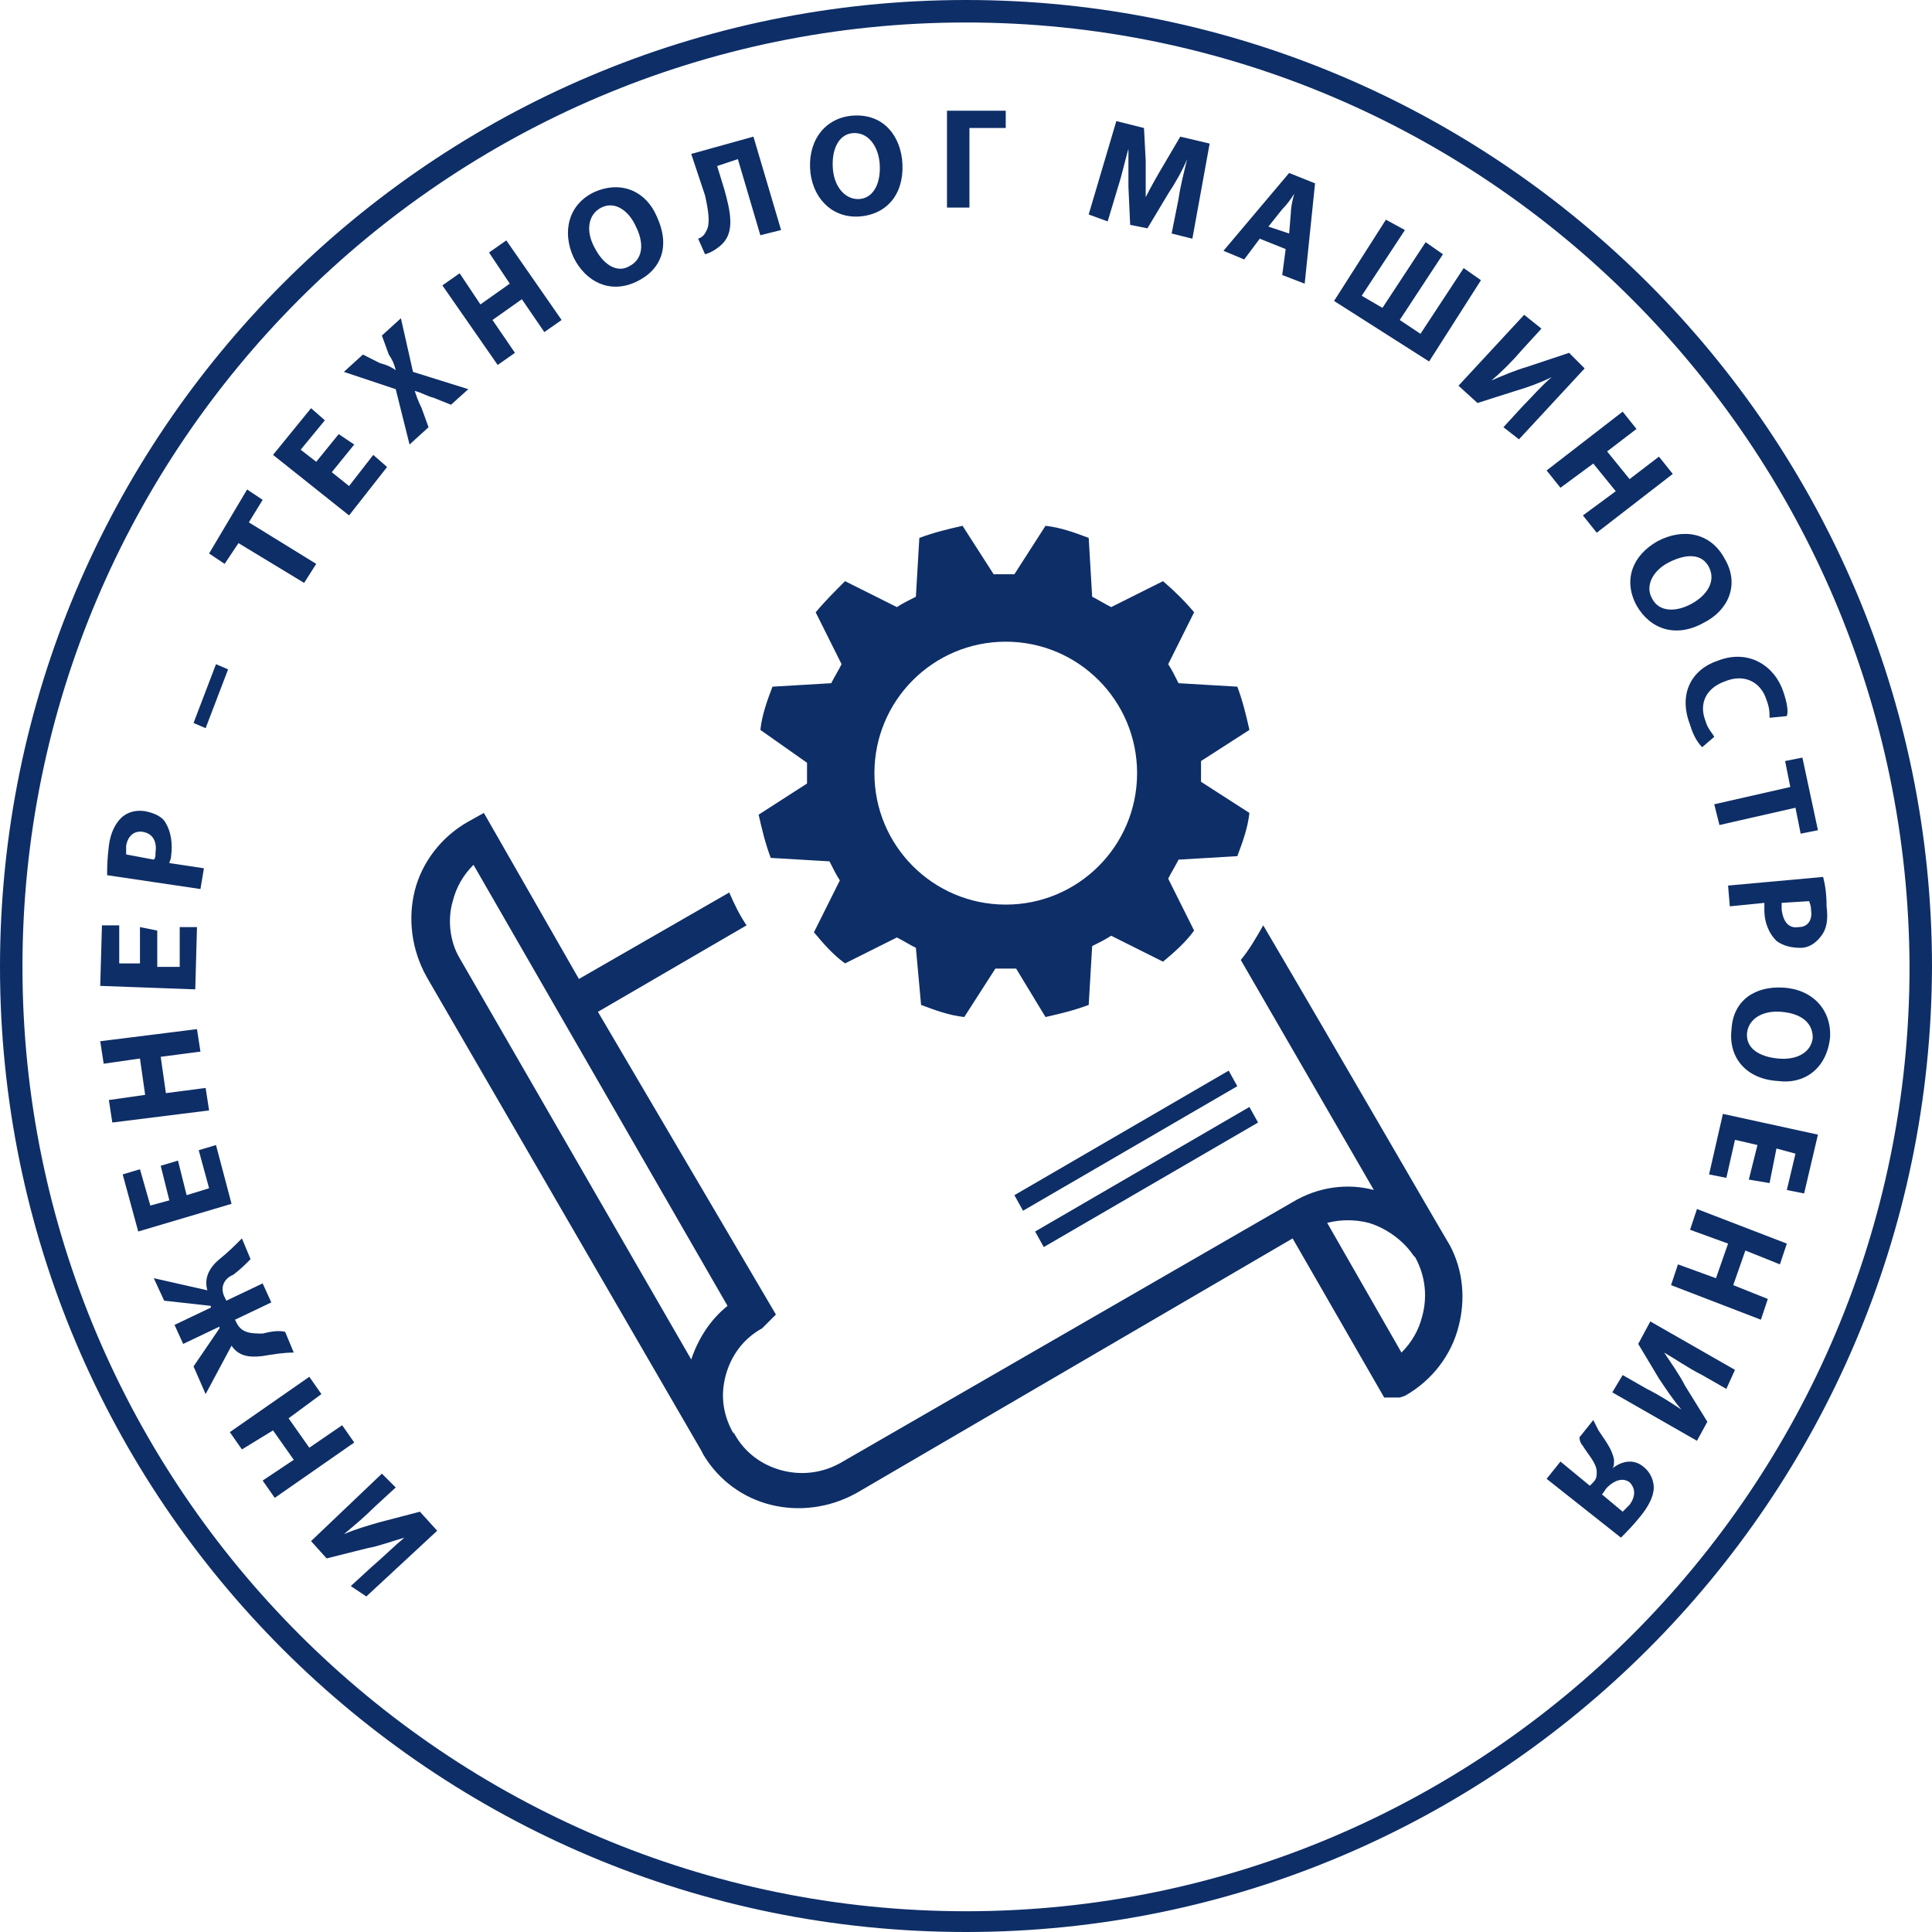
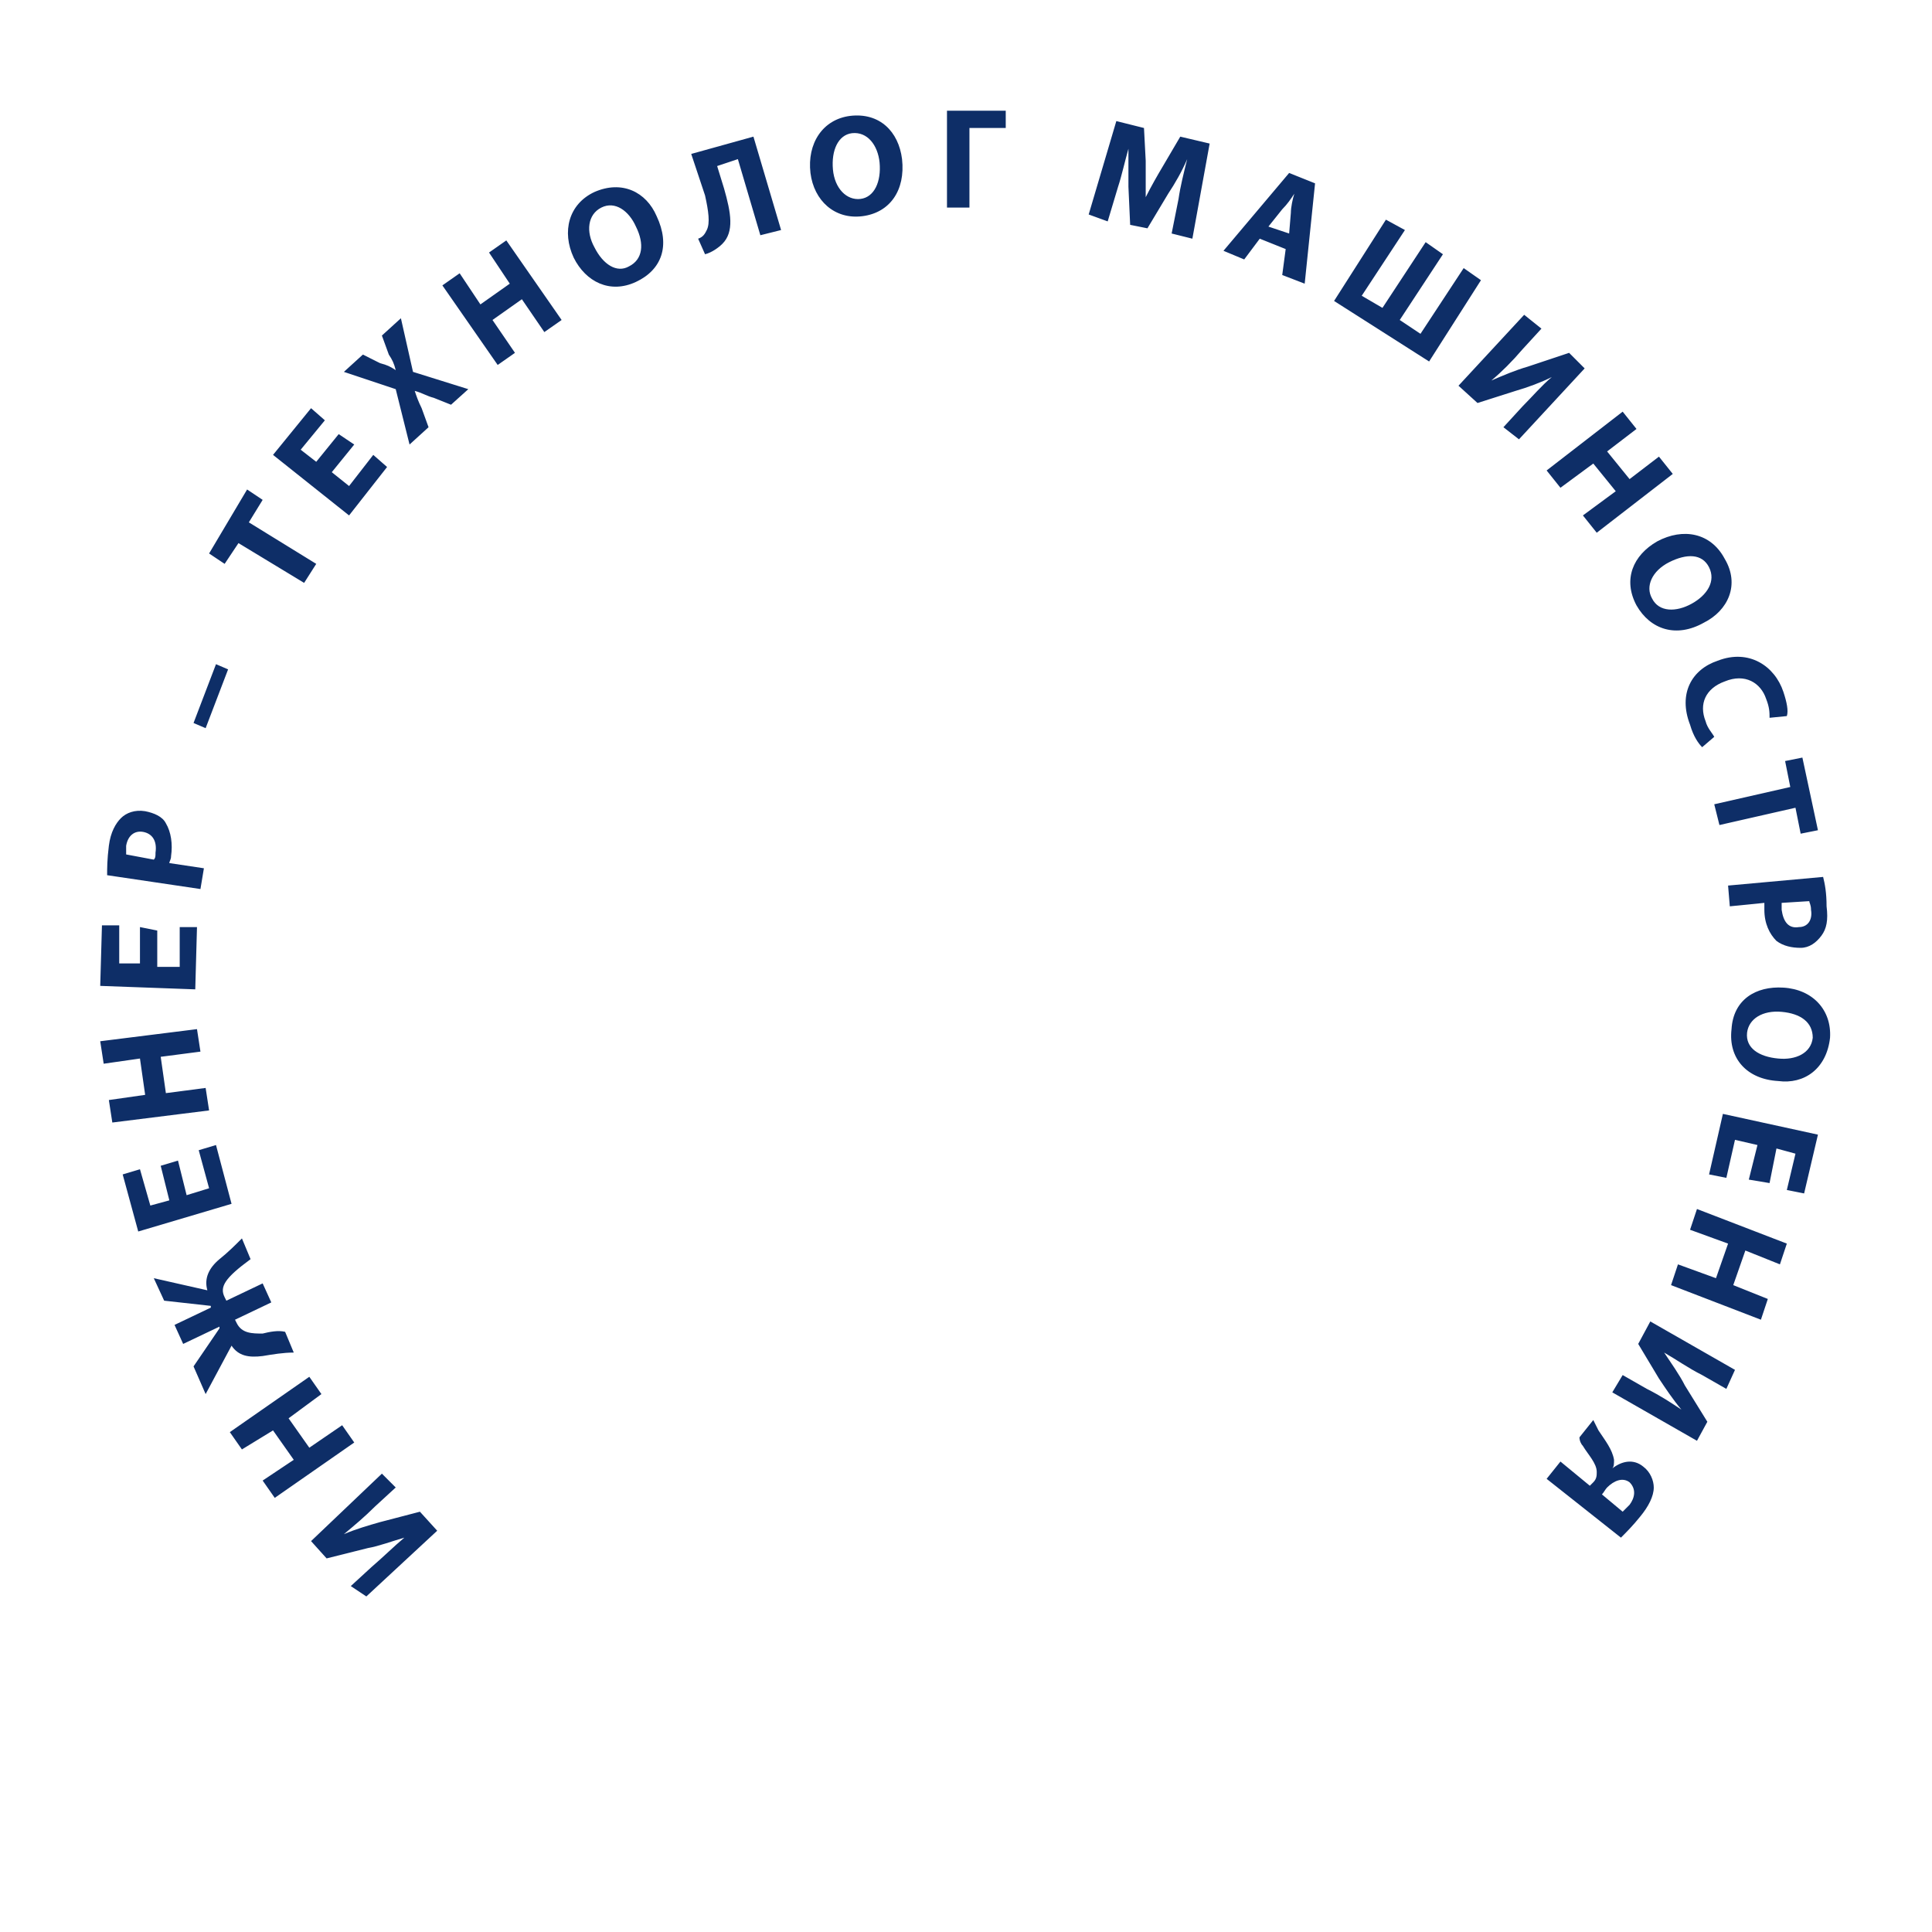
<svg xmlns="http://www.w3.org/2000/svg" width="160" height="160" viewBox="0 0 160 160" fill="none">
-   <path d="M80 160C35.778 160 0 124.19 0 80.072C0 35.953 35.778 0 80 0C124.079 0 160 35.953 160 80.072C159.857 124.19 124.079 160 80 160ZM80 1.862C36.923 1.862 1.86 36.956 1.86 80.072C1.86 123.187 36.923 158.281 80 158.281C123.077 158.281 158.14 123.187 158.14 80.072C157.996 36.956 123.077 1.862 80 1.862Z" fill="#0E2E67" />
-   <path d="M131.949 117.601C132.092 117.887 132.235 118.174 132.379 118.46C132.951 119.32 133.523 120.036 133.667 120.895C133.667 121.182 133.667 121.468 133.523 121.612C134.239 121.039 135.241 120.752 136.099 121.468C136.672 121.898 136.958 122.614 136.958 123.187C136.958 123.903 136.529 124.763 135.813 125.622C135.241 126.338 134.668 126.911 134.239 127.341L128.085 122.471L129.23 121.039L131.663 123.044L131.949 122.757C132.235 122.471 132.235 122.184 132.235 121.898C132.235 121.182 131.52 120.466 131.09 119.749C130.947 119.606 130.804 119.32 130.804 119.033L131.949 117.601ZM134.382 125.193C134.525 125.049 134.668 124.906 134.955 124.62C135.384 124.047 135.527 123.33 134.955 122.757C134.382 122.328 133.667 122.614 133.094 123.187C132.951 123.33 132.808 123.617 132.665 123.76L134.382 125.193ZM142.969 115.022L140.965 113.877C139.82 113.304 138.819 112.587 137.817 112.014C138.389 112.874 139.105 113.877 139.534 114.736L141.395 117.744L140.536 119.32L133.523 115.309L134.382 113.877L136.386 115.022C137.531 115.595 138.389 116.168 139.248 116.741C138.532 115.882 137.96 115.022 137.387 114.163L135.67 111.298L136.672 109.436L143.684 113.447L142.969 115.022ZM147.405 104.709L144.543 103.563L143.541 106.428L146.404 107.574L145.831 109.293L138.389 106.428L138.962 104.709L142.11 105.855L143.112 102.99L139.963 101.844L140.536 100.125L147.978 102.99L147.405 104.709ZM144.829 97.69L145.545 94.826L143.684 94.396L142.969 97.547L141.538 97.261L142.683 92.247L150.554 93.966L149.409 98.836L147.978 98.55L148.693 95.542L147.119 95.112L146.547 97.977L144.829 97.69ZM147.262 89.526C144.686 89.382 143.112 87.663 143.398 85.228C143.541 82.793 145.402 81.647 147.692 81.791C150.124 81.934 151.699 83.653 151.556 85.945C151.269 88.523 149.409 89.812 147.262 89.526ZM147.548 83.796C145.974 83.653 144.829 84.369 144.686 85.515C144.543 86.804 145.688 87.52 147.262 87.663C148.693 87.807 149.981 87.234 150.124 85.945C150.124 84.655 149.123 83.939 147.548 83.796ZM150.983 72.623C151.126 73.196 151.269 73.912 151.269 75.058C151.412 76.204 151.269 76.92 150.84 77.493C150.411 78.066 149.838 78.496 149.123 78.496C148.407 78.496 147.692 78.353 147.119 77.923C146.547 77.35 146.117 76.491 146.117 75.345C146.117 75.058 146.117 74.915 146.117 74.772L143.255 75.058L143.112 73.339L150.983 72.623ZM147.548 74.772C147.548 74.915 147.548 75.058 147.548 75.345C147.692 76.347 148.121 76.92 148.98 76.777C149.695 76.777 150.124 76.204 149.981 75.345C149.981 74.915 149.838 74.772 149.838 74.629L147.548 74.772ZM148.264 65.175L147.835 63.026L149.266 62.739L150.554 68.756L149.123 69.042L148.693 66.894L142.396 68.326L141.967 66.607L148.264 65.175ZM140.965 61.88C140.679 61.594 140.25 61.021 139.963 60.018C138.962 57.44 140.107 55.434 142.253 54.718C144.829 53.715 146.976 55.148 147.692 57.296C147.978 58.156 148.121 58.872 147.978 59.302L146.547 59.445C146.547 59.015 146.547 58.586 146.26 57.869C145.831 56.58 144.543 55.721 142.826 56.437C141.251 57.01 140.679 58.299 141.251 59.731C141.395 60.304 141.824 60.734 141.967 61.021L140.965 61.88ZM141.108 51.567C138.819 52.856 136.672 52.14 135.527 50.134C134.382 47.986 135.241 45.98 137.244 44.834C139.391 43.688 141.681 44.118 142.826 46.267C144.114 48.416 143.112 50.564 141.108 51.567ZM138.246 46.553C136.815 47.27 136.243 48.559 136.815 49.561C137.387 50.707 138.819 50.707 140.107 49.991C141.395 49.275 142.11 48.129 141.538 46.983C140.965 45.837 139.677 45.837 138.246 46.553ZM135.527 35.524L133.094 37.386L134.955 39.678L137.387 37.816L138.532 39.248L132.235 44.118L131.09 42.686L133.81 40.681L131.949 38.389L129.23 40.394L128.085 38.962L134.382 34.091L135.527 35.524ZM127.656 27.216L126.082 28.935C125.223 29.937 124.364 30.797 123.506 31.513C124.507 31.083 125.509 30.654 126.511 30.367L129.946 29.221L131.234 30.51L125.795 36.383L124.507 35.381L126.082 33.662C126.94 32.802 127.656 31.943 128.514 31.227C127.656 31.656 126.511 32.086 125.509 32.373L122.361 33.375L120.786 31.943L126.225 26.07L127.656 27.216ZM116.35 19.051L112.772 24.494L114.489 25.497L118.067 20.054L119.498 21.056L115.921 26.5L117.638 27.645L121.216 22.202L122.647 23.205L118.353 29.937L110.482 24.924L114.776 18.192L116.35 19.051ZM104.328 19.767L103.04 21.486L101.323 20.77L106.761 14.324L108.908 15.184L108.049 23.492L106.189 22.775L106.475 20.627L104.328 19.767ZM106.761 19.338L106.904 17.619C106.904 17.189 107.048 16.473 107.191 16.043C106.904 16.473 106.618 16.902 106.189 17.332L105.044 18.765L106.761 19.338ZM97.602 16.473C97.745 15.47 98.031 14.324 98.318 13.178C97.888 14.181 97.316 15.184 96.743 16.043L95.026 18.908L93.595 18.621L93.452 15.47C93.452 14.467 93.452 13.322 93.452 12.319C93.166 13.322 92.879 14.611 92.593 15.47L91.734 18.335L90.16 17.762L92.45 10.027L94.74 10.6L94.883 13.322C94.883 14.324 94.883 15.327 94.883 16.329C95.312 15.47 95.885 14.467 96.314 13.751L97.745 11.316L100.178 11.889L98.747 19.767L97.03 19.338L97.602 16.473ZM83.291 9.167V10.6H80.285V17.189H78.425V9.167H83.291ZM74.704 13.178C74.99 15.757 73.702 17.619 71.412 17.905C69.123 18.192 67.405 16.616 67.119 14.324C66.833 11.889 68.121 9.884 70.411 9.597C72.844 9.311 74.418 10.886 74.704 13.178ZM68.98 14.038C69.123 15.613 70.124 16.616 71.269 16.473C72.414 16.329 72.987 15.04 72.844 13.465C72.701 12.032 71.842 10.886 70.554 11.03C69.409 11.173 68.837 12.462 68.98 14.038ZM62.396 11.316L64.686 19.051L62.969 19.481L61.108 13.178L59.391 13.751L59.964 15.613C60.536 17.619 60.822 19.194 59.82 20.197C59.534 20.483 58.962 20.913 58.389 21.056L57.817 19.767C58.246 19.624 58.389 19.338 58.532 19.051C58.819 18.478 58.675 17.475 58.389 16.186L57.244 12.748L62.396 11.316ZM54.382 17.905C55.527 20.34 54.811 22.346 52.665 23.348C50.518 24.351 48.514 23.348 47.513 21.343C46.511 19.194 47.083 16.902 49.23 15.9C51.52 14.897 53.523 15.9 54.382 17.905ZM49.23 20.483C49.946 21.916 51.09 22.632 52.092 22.059C53.237 21.486 53.38 20.197 52.665 18.765C52.092 17.475 50.947 16.616 49.803 17.189C48.658 17.762 48.514 19.194 49.23 20.483ZM38.067 22.632L39.785 25.21L42.218 23.492L40.5 20.913L41.931 19.91L46.511 26.5L45.08 27.502L43.219 24.781L40.786 26.5L42.647 29.221L41.216 30.224L36.636 23.635L38.067 22.632ZM37.352 33.518L35.921 32.946C35.348 32.802 34.919 32.516 34.346 32.373C34.489 32.802 34.633 33.232 34.919 33.805L35.491 35.381L33.917 36.813L32.772 32.229L28.479 30.797L30.053 29.364L31.484 30.081C32.056 30.224 32.343 30.367 32.772 30.654C32.629 30.081 32.486 29.794 32.2 29.364L31.627 27.789L33.201 26.356L34.203 30.797L38.783 32.229L37.352 33.518ZM29.337 36.813L27.477 39.105L28.908 40.251L30.912 37.672L32.056 38.675L28.908 42.686L22.611 37.672L25.76 33.805L26.904 34.808L24.901 37.243L26.189 38.245L28.049 35.953L29.337 36.813ZM19.749 44.978L18.604 46.697L17.316 45.837L20.464 40.537L21.752 41.397L20.608 43.259L26.189 46.697L25.187 48.272L19.749 44.978ZM17.888 55.005L18.89 55.434L17.03 60.304L16.028 59.875L17.888 55.005ZM8.872 72.48C8.872 71.907 8.872 71.191 9.015 70.045C9.158 68.899 9.588 68.183 10.017 67.753C10.447 67.323 11.162 67.037 12.021 67.18C12.736 67.323 13.452 67.61 13.738 68.183C14.167 68.899 14.31 69.902 14.167 70.904C14.167 71.191 14.024 71.334 14.024 71.477L16.887 71.907L16.6 73.626L8.872 72.48ZM12.736 71.191C12.879 71.047 12.879 70.904 12.879 70.618C13.023 69.615 12.593 69.042 11.878 68.899C11.162 68.756 10.59 69.185 10.447 70.045C10.447 70.475 10.447 70.618 10.447 70.761L12.736 71.191ZM13.023 77.064V80.072H14.883V76.777H16.314L16.171 81.934L8.3 81.647L8.443 76.634H9.874V79.785H11.591V76.777L13.023 77.064ZM9.015 91.101L12.021 90.671L11.591 87.663L8.586 88.093L8.3 86.231L16.314 85.228L16.6 87.091L13.309 87.52L13.738 90.528L17.03 90.099L17.316 91.961L9.302 92.963L9.015 91.101ZM14.74 96.115L15.455 98.98L17.316 98.406L16.457 95.255L17.888 94.826L19.176 99.696L11.448 101.988L10.16 97.261L11.591 96.831L12.45 99.839L14.024 99.409L13.309 96.544L14.74 96.115ZM16.028 113.16L18.175 110.009V109.866L15.169 111.298L14.454 109.723L17.459 108.29V108.147L13.595 107.717L12.736 105.855L17.173 106.858C16.887 105.855 17.316 104.996 18.175 104.279C18.89 103.706 19.463 103.133 20.035 102.56L20.751 104.279C20.321 104.709 19.892 105.139 19.32 105.569C18.604 105.855 18.175 106.571 18.604 107.431L18.747 107.717L21.752 106.285L22.468 107.86L19.463 109.293L19.606 109.579C20.035 110.439 20.894 110.439 21.752 110.439C22.325 110.296 23.04 110.152 23.613 110.296L24.328 112.014C23.47 112.014 22.611 112.158 21.752 112.301C20.608 112.444 19.749 112.301 19.176 111.441L17.03 115.452L16.028 113.16ZM21.752 122.614L24.328 120.895L22.611 118.46L20.035 120.036L19.033 118.603L25.616 114.02L26.618 115.452L23.899 117.458L25.616 119.893L28.336 118.031L29.337 119.463L22.754 124.047L21.752 122.614ZM29.051 131.352L30.768 129.776C31.77 128.917 32.629 128.057 33.488 127.341C32.486 127.628 31.341 128.057 30.482 128.201L27.048 129.06L25.76 127.628L31.627 122.041L32.772 123.187L31.055 124.763C30.196 125.622 29.337 126.338 28.479 127.055C29.48 126.625 30.482 126.338 31.484 126.052L34.776 125.193L36.207 126.768L30.339 132.211L29.051 131.352Z" fill="#0E2E67" />
-   <path fill-rule="evenodd" clip-rule="evenodd" d="M83.292 53.142C89.303 53.142 94.169 58.013 94.169 64.029C94.169 70.045 89.303 74.915 83.292 74.915C77.281 74.915 72.415 70.045 72.415 64.029C72.415 58.013 77.281 53.142 83.292 53.142ZM85.725 101.988L103.471 91.674L104.187 92.963L86.441 103.277L85.725 101.988ZM84.008 98.98L101.754 88.666L102.469 89.955L84.723 100.269L84.008 98.98ZM113.346 101.271C112.201 100.985 111.056 100.985 109.911 101.271L116.065 112.014C116.924 111.155 117.496 110.152 117.782 109.006C118.212 107.431 118.068 105.712 117.21 104.136L117.067 103.993C116.208 102.704 114.777 101.701 113.346 101.271ZM38.069 79.356L57.246 112.587C57.818 110.868 58.82 109.293 60.251 108.147L39.213 71.621C38.355 72.48 37.782 73.483 37.496 74.629C37.067 76.061 37.21 77.923 38.069 79.356ZM58.104 120.179L35.349 80.931C34.061 78.639 33.775 76.061 34.347 73.769C34.92 71.477 36.494 69.329 38.784 68.04L40.072 67.323L47.943 81.074L60.394 73.912C60.823 74.915 61.253 75.775 61.825 76.634L49.517 83.796L64.258 108.863L63.256 109.866L63.113 110.009C61.539 110.868 60.537 112.301 60.108 113.877C59.678 115.452 59.822 117.028 60.68 118.603L60.823 118.747C61.682 120.322 63.113 121.325 64.687 121.755C66.262 122.185 67.979 122.041 69.553 121.182L107.049 99.552C109.195 98.263 111.628 97.977 113.775 98.55L102.755 79.499C103.471 78.639 104.043 77.637 104.616 76.634C110.77 87.091 118.784 100.985 120.072 103.133C121.217 105.282 121.36 107.717 120.788 109.866C120.215 112.158 118.641 114.306 116.351 115.595L115.922 115.739H114.634L107.049 102.561L70.984 123.617C68.695 124.906 66.119 125.193 63.829 124.62C61.539 124.047 59.535 122.614 58.247 120.466L58.104 120.179ZM69.983 48.129L74.276 50.278C74.705 49.991 75.278 49.705 75.85 49.418L76.136 44.548C77.281 44.118 78.426 43.832 79.714 43.545L82.29 47.556C82.576 47.556 82.863 47.556 83.149 47.556C83.435 47.556 83.721 47.556 84.008 47.556L86.584 43.545C87.872 43.688 89.017 44.118 90.162 44.548L90.448 49.418C91.02 49.705 91.45 49.991 92.022 50.278L96.315 48.129C97.317 48.988 98.176 49.848 98.891 50.707L96.745 55.005C97.031 55.434 97.317 56.007 97.603 56.58L102.469 56.867C102.899 58.013 103.185 59.158 103.471 60.448L99.464 63.026C99.464 63.312 99.464 63.599 99.464 63.886C99.464 64.172 99.464 64.459 99.464 64.745L103.471 67.323C103.328 68.612 102.899 69.758 102.469 70.904L97.603 71.191C97.317 71.764 97.031 72.194 96.745 72.766L98.891 77.064C98.176 78.066 97.174 78.926 96.315 79.642L92.022 77.493C91.593 77.78 91.02 78.066 90.448 78.353L90.162 83.223C89.017 83.653 87.872 83.939 86.584 84.226L84.151 80.215C83.865 80.215 83.578 80.215 83.292 80.215C83.006 80.215 82.72 80.215 82.433 80.215L79.857 84.226C78.569 84.082 77.424 83.653 76.28 83.223L75.85 78.496C75.278 78.21 74.848 77.923 74.276 77.637L69.983 79.785C68.981 79.069 68.122 78.066 67.407 77.207L69.553 72.91C69.267 72.48 68.981 71.907 68.695 71.334L63.829 71.047C63.399 69.902 63.113 68.756 62.827 67.466L66.834 64.888C66.834 64.602 66.834 64.315 66.834 64.029C66.834 63.742 66.834 63.456 66.834 63.169L62.97 60.448C63.113 59.158 63.542 58.013 63.972 56.867L68.838 56.58C69.124 56.007 69.41 55.578 69.696 55.005L67.55 50.707C68.265 49.848 69.124 48.988 69.983 48.129Z" fill="#0E2E67" />
+   <path d="M131.949 117.601C132.092 117.887 132.235 118.174 132.379 118.46C132.951 119.32 133.523 120.036 133.667 120.895C133.667 121.182 133.667 121.468 133.523 121.612C134.239 121.039 135.241 120.752 136.099 121.468C136.672 121.898 136.958 122.614 136.958 123.187C136.958 123.903 136.529 124.763 135.813 125.622C135.241 126.338 134.668 126.911 134.239 127.341L128.085 122.471L129.23 121.039L131.663 123.044L131.949 122.757C132.235 122.471 132.235 122.184 132.235 121.898C132.235 121.182 131.52 120.466 131.09 119.749C130.947 119.606 130.804 119.32 130.804 119.033L131.949 117.601ZM134.382 125.193C134.525 125.049 134.668 124.906 134.955 124.62C135.384 124.047 135.527 123.33 134.955 122.757C134.382 122.328 133.667 122.614 133.094 123.187C132.951 123.33 132.808 123.617 132.665 123.76L134.382 125.193ZM142.969 115.022L140.965 113.877C139.82 113.304 138.819 112.587 137.817 112.014C138.389 112.874 139.105 113.877 139.534 114.736L141.395 117.744L140.536 119.32L133.523 115.309L134.382 113.877L136.386 115.022C137.531 115.595 138.389 116.168 139.248 116.741C138.532 115.882 137.96 115.022 137.387 114.163L135.67 111.298L136.672 109.436L143.684 113.447L142.969 115.022ZM147.405 104.709L144.543 103.563L143.541 106.428L146.404 107.574L145.831 109.293L138.389 106.428L138.962 104.709L142.11 105.855L143.112 102.99L139.963 101.844L140.536 100.125L147.978 102.99L147.405 104.709ZM144.829 97.69L145.545 94.826L143.684 94.396L142.969 97.547L141.538 97.261L142.683 92.247L150.554 93.966L149.409 98.836L147.978 98.55L148.693 95.542L147.119 95.112L146.547 97.977L144.829 97.69ZM147.262 89.526C144.686 89.382 143.112 87.663 143.398 85.228C143.541 82.793 145.402 81.647 147.692 81.791C150.124 81.934 151.699 83.653 151.556 85.945C151.269 88.523 149.409 89.812 147.262 89.526ZM147.548 83.796C145.974 83.653 144.829 84.369 144.686 85.515C144.543 86.804 145.688 87.52 147.262 87.663C148.693 87.807 149.981 87.234 150.124 85.945C150.124 84.655 149.123 83.939 147.548 83.796ZM150.983 72.623C151.126 73.196 151.269 73.912 151.269 75.058C151.412 76.204 151.269 76.92 150.84 77.493C150.411 78.066 149.838 78.496 149.123 78.496C148.407 78.496 147.692 78.353 147.119 77.923C146.547 77.35 146.117 76.491 146.117 75.345C146.117 75.058 146.117 74.915 146.117 74.772L143.255 75.058L143.112 73.339L150.983 72.623ZM147.548 74.772C147.548 74.915 147.548 75.058 147.548 75.345C147.692 76.347 148.121 76.92 148.98 76.777C149.695 76.777 150.124 76.204 149.981 75.345C149.981 74.915 149.838 74.772 149.838 74.629L147.548 74.772ZM148.264 65.175L147.835 63.026L149.266 62.739L150.554 68.756L149.123 69.042L148.693 66.894L142.396 68.326L141.967 66.607L148.264 65.175ZM140.965 61.88C140.679 61.594 140.25 61.021 139.963 60.018C138.962 57.44 140.107 55.434 142.253 54.718C144.829 53.715 146.976 55.148 147.692 57.296C147.978 58.156 148.121 58.872 147.978 59.302L146.547 59.445C146.547 59.015 146.547 58.586 146.26 57.869C145.831 56.58 144.543 55.721 142.826 56.437C141.251 57.01 140.679 58.299 141.251 59.731C141.395 60.304 141.824 60.734 141.967 61.021L140.965 61.88ZM141.108 51.567C138.819 52.856 136.672 52.14 135.527 50.134C134.382 47.986 135.241 45.98 137.244 44.834C139.391 43.688 141.681 44.118 142.826 46.267C144.114 48.416 143.112 50.564 141.108 51.567ZM138.246 46.553C136.815 47.27 136.243 48.559 136.815 49.561C137.387 50.707 138.819 50.707 140.107 49.991C141.395 49.275 142.11 48.129 141.538 46.983C140.965 45.837 139.677 45.837 138.246 46.553ZM135.527 35.524L133.094 37.386L134.955 39.678L137.387 37.816L138.532 39.248L132.235 44.118L131.09 42.686L133.81 40.681L131.949 38.389L129.23 40.394L128.085 38.962L134.382 34.091L135.527 35.524ZM127.656 27.216L126.082 28.935C125.223 29.937 124.364 30.797 123.506 31.513C124.507 31.083 125.509 30.654 126.511 30.367L129.946 29.221L131.234 30.51L125.795 36.383L124.507 35.381L126.082 33.662C126.94 32.802 127.656 31.943 128.514 31.227C127.656 31.656 126.511 32.086 125.509 32.373L122.361 33.375L120.786 31.943L126.225 26.07L127.656 27.216ZM116.35 19.051L112.772 24.494L114.489 25.497L118.067 20.054L119.498 21.056L115.921 26.5L117.638 27.645L121.216 22.202L122.647 23.205L118.353 29.937L110.482 24.924L114.776 18.192L116.35 19.051ZM104.328 19.767L103.04 21.486L101.323 20.77L106.761 14.324L108.908 15.184L108.049 23.492L106.189 22.775L106.475 20.627L104.328 19.767ZM106.761 19.338L106.904 17.619C106.904 17.189 107.048 16.473 107.191 16.043C106.904 16.473 106.618 16.902 106.189 17.332L105.044 18.765L106.761 19.338ZM97.602 16.473C97.745 15.47 98.031 14.324 98.318 13.178C97.888 14.181 97.316 15.184 96.743 16.043L95.026 18.908L93.595 18.621L93.452 15.47C93.452 14.467 93.452 13.322 93.452 12.319C93.166 13.322 92.879 14.611 92.593 15.47L91.734 18.335L90.16 17.762L92.45 10.027L94.74 10.6L94.883 13.322C94.883 14.324 94.883 15.327 94.883 16.329C95.312 15.47 95.885 14.467 96.314 13.751L97.745 11.316L100.178 11.889L98.747 19.767L97.03 19.338L97.602 16.473ZM83.291 9.167V10.6H80.285V17.189H78.425V9.167H83.291ZM74.704 13.178C74.99 15.757 73.702 17.619 71.412 17.905C69.123 18.192 67.405 16.616 67.119 14.324C66.833 11.889 68.121 9.884 70.411 9.597C72.844 9.311 74.418 10.886 74.704 13.178ZM68.98 14.038C69.123 15.613 70.124 16.616 71.269 16.473C72.414 16.329 72.987 15.04 72.844 13.465C72.701 12.032 71.842 10.886 70.554 11.03C69.409 11.173 68.837 12.462 68.98 14.038ZM62.396 11.316L64.686 19.051L62.969 19.481L61.108 13.178L59.391 13.751L59.964 15.613C60.536 17.619 60.822 19.194 59.82 20.197C59.534 20.483 58.962 20.913 58.389 21.056L57.817 19.767C58.246 19.624 58.389 19.338 58.532 19.051C58.819 18.478 58.675 17.475 58.389 16.186L57.244 12.748L62.396 11.316ZM54.382 17.905C55.527 20.34 54.811 22.346 52.665 23.348C50.518 24.351 48.514 23.348 47.513 21.343C46.511 19.194 47.083 16.902 49.23 15.9C51.52 14.897 53.523 15.9 54.382 17.905ZM49.23 20.483C49.946 21.916 51.09 22.632 52.092 22.059C53.237 21.486 53.38 20.197 52.665 18.765C52.092 17.475 50.947 16.616 49.803 17.189C48.658 17.762 48.514 19.194 49.23 20.483ZM38.067 22.632L39.785 25.21L42.218 23.492L40.5 20.913L41.931 19.91L46.511 26.5L45.08 27.502L43.219 24.781L40.786 26.5L42.647 29.221L41.216 30.224L36.636 23.635L38.067 22.632ZM37.352 33.518L35.921 32.946C35.348 32.802 34.919 32.516 34.346 32.373C34.489 32.802 34.633 33.232 34.919 33.805L35.491 35.381L33.917 36.813L32.772 32.229L28.479 30.797L30.053 29.364L31.484 30.081C32.056 30.224 32.343 30.367 32.772 30.654C32.629 30.081 32.486 29.794 32.2 29.364L31.627 27.789L33.201 26.356L34.203 30.797L38.783 32.229L37.352 33.518ZM29.337 36.813L27.477 39.105L28.908 40.251L30.912 37.672L32.056 38.675L28.908 42.686L22.611 37.672L25.76 33.805L26.904 34.808L24.901 37.243L26.189 38.245L28.049 35.953L29.337 36.813ZM19.749 44.978L18.604 46.697L17.316 45.837L20.464 40.537L21.752 41.397L20.608 43.259L26.189 46.697L25.187 48.272L19.749 44.978ZM17.888 55.005L18.89 55.434L17.03 60.304L16.028 59.875L17.888 55.005ZM8.872 72.48C8.872 71.907 8.872 71.191 9.015 70.045C9.158 68.899 9.588 68.183 10.017 67.753C10.447 67.323 11.162 67.037 12.021 67.18C12.736 67.323 13.452 67.61 13.738 68.183C14.167 68.899 14.31 69.902 14.167 70.904C14.167 71.191 14.024 71.334 14.024 71.477L16.887 71.907L16.6 73.626L8.872 72.48ZM12.736 71.191C12.879 71.047 12.879 70.904 12.879 70.618C13.023 69.615 12.593 69.042 11.878 68.899C11.162 68.756 10.59 69.185 10.447 70.045C10.447 70.475 10.447 70.618 10.447 70.761L12.736 71.191ZM13.023 77.064V80.072H14.883V76.777H16.314L16.171 81.934L8.3 81.647L8.443 76.634H9.874V79.785H11.591V76.777L13.023 77.064ZM9.015 91.101L12.021 90.671L11.591 87.663L8.586 88.093L8.3 86.231L16.314 85.228L16.6 87.091L13.309 87.52L13.738 90.528L17.03 90.099L17.316 91.961L9.302 92.963L9.015 91.101ZM14.74 96.115L15.455 98.98L17.316 98.406L16.457 95.255L17.888 94.826L19.176 99.696L11.448 101.988L10.16 97.261L11.591 96.831L12.45 99.839L14.024 99.409L13.309 96.544L14.74 96.115ZM16.028 113.16L18.175 110.009V109.866L15.169 111.298L14.454 109.723L17.459 108.29V108.147L13.595 107.717L12.736 105.855L17.173 106.858C16.887 105.855 17.316 104.996 18.175 104.279C18.89 103.706 19.463 103.133 20.035 102.56L20.751 104.279C18.604 105.855 18.175 106.571 18.604 107.431L18.747 107.717L21.752 106.285L22.468 107.86L19.463 109.293L19.606 109.579C20.035 110.439 20.894 110.439 21.752 110.439C22.325 110.296 23.04 110.152 23.613 110.296L24.328 112.014C23.47 112.014 22.611 112.158 21.752 112.301C20.608 112.444 19.749 112.301 19.176 111.441L17.03 115.452L16.028 113.16ZM21.752 122.614L24.328 120.895L22.611 118.46L20.035 120.036L19.033 118.603L25.616 114.02L26.618 115.452L23.899 117.458L25.616 119.893L28.336 118.031L29.337 119.463L22.754 124.047L21.752 122.614ZM29.051 131.352L30.768 129.776C31.77 128.917 32.629 128.057 33.488 127.341C32.486 127.628 31.341 128.057 30.482 128.201L27.048 129.06L25.76 127.628L31.627 122.041L32.772 123.187L31.055 124.763C30.196 125.622 29.337 126.338 28.479 127.055C29.48 126.625 30.482 126.338 31.484 126.052L34.776 125.193L36.207 126.768L30.339 132.211L29.051 131.352Z" fill="#0E2E67" />
</svg>